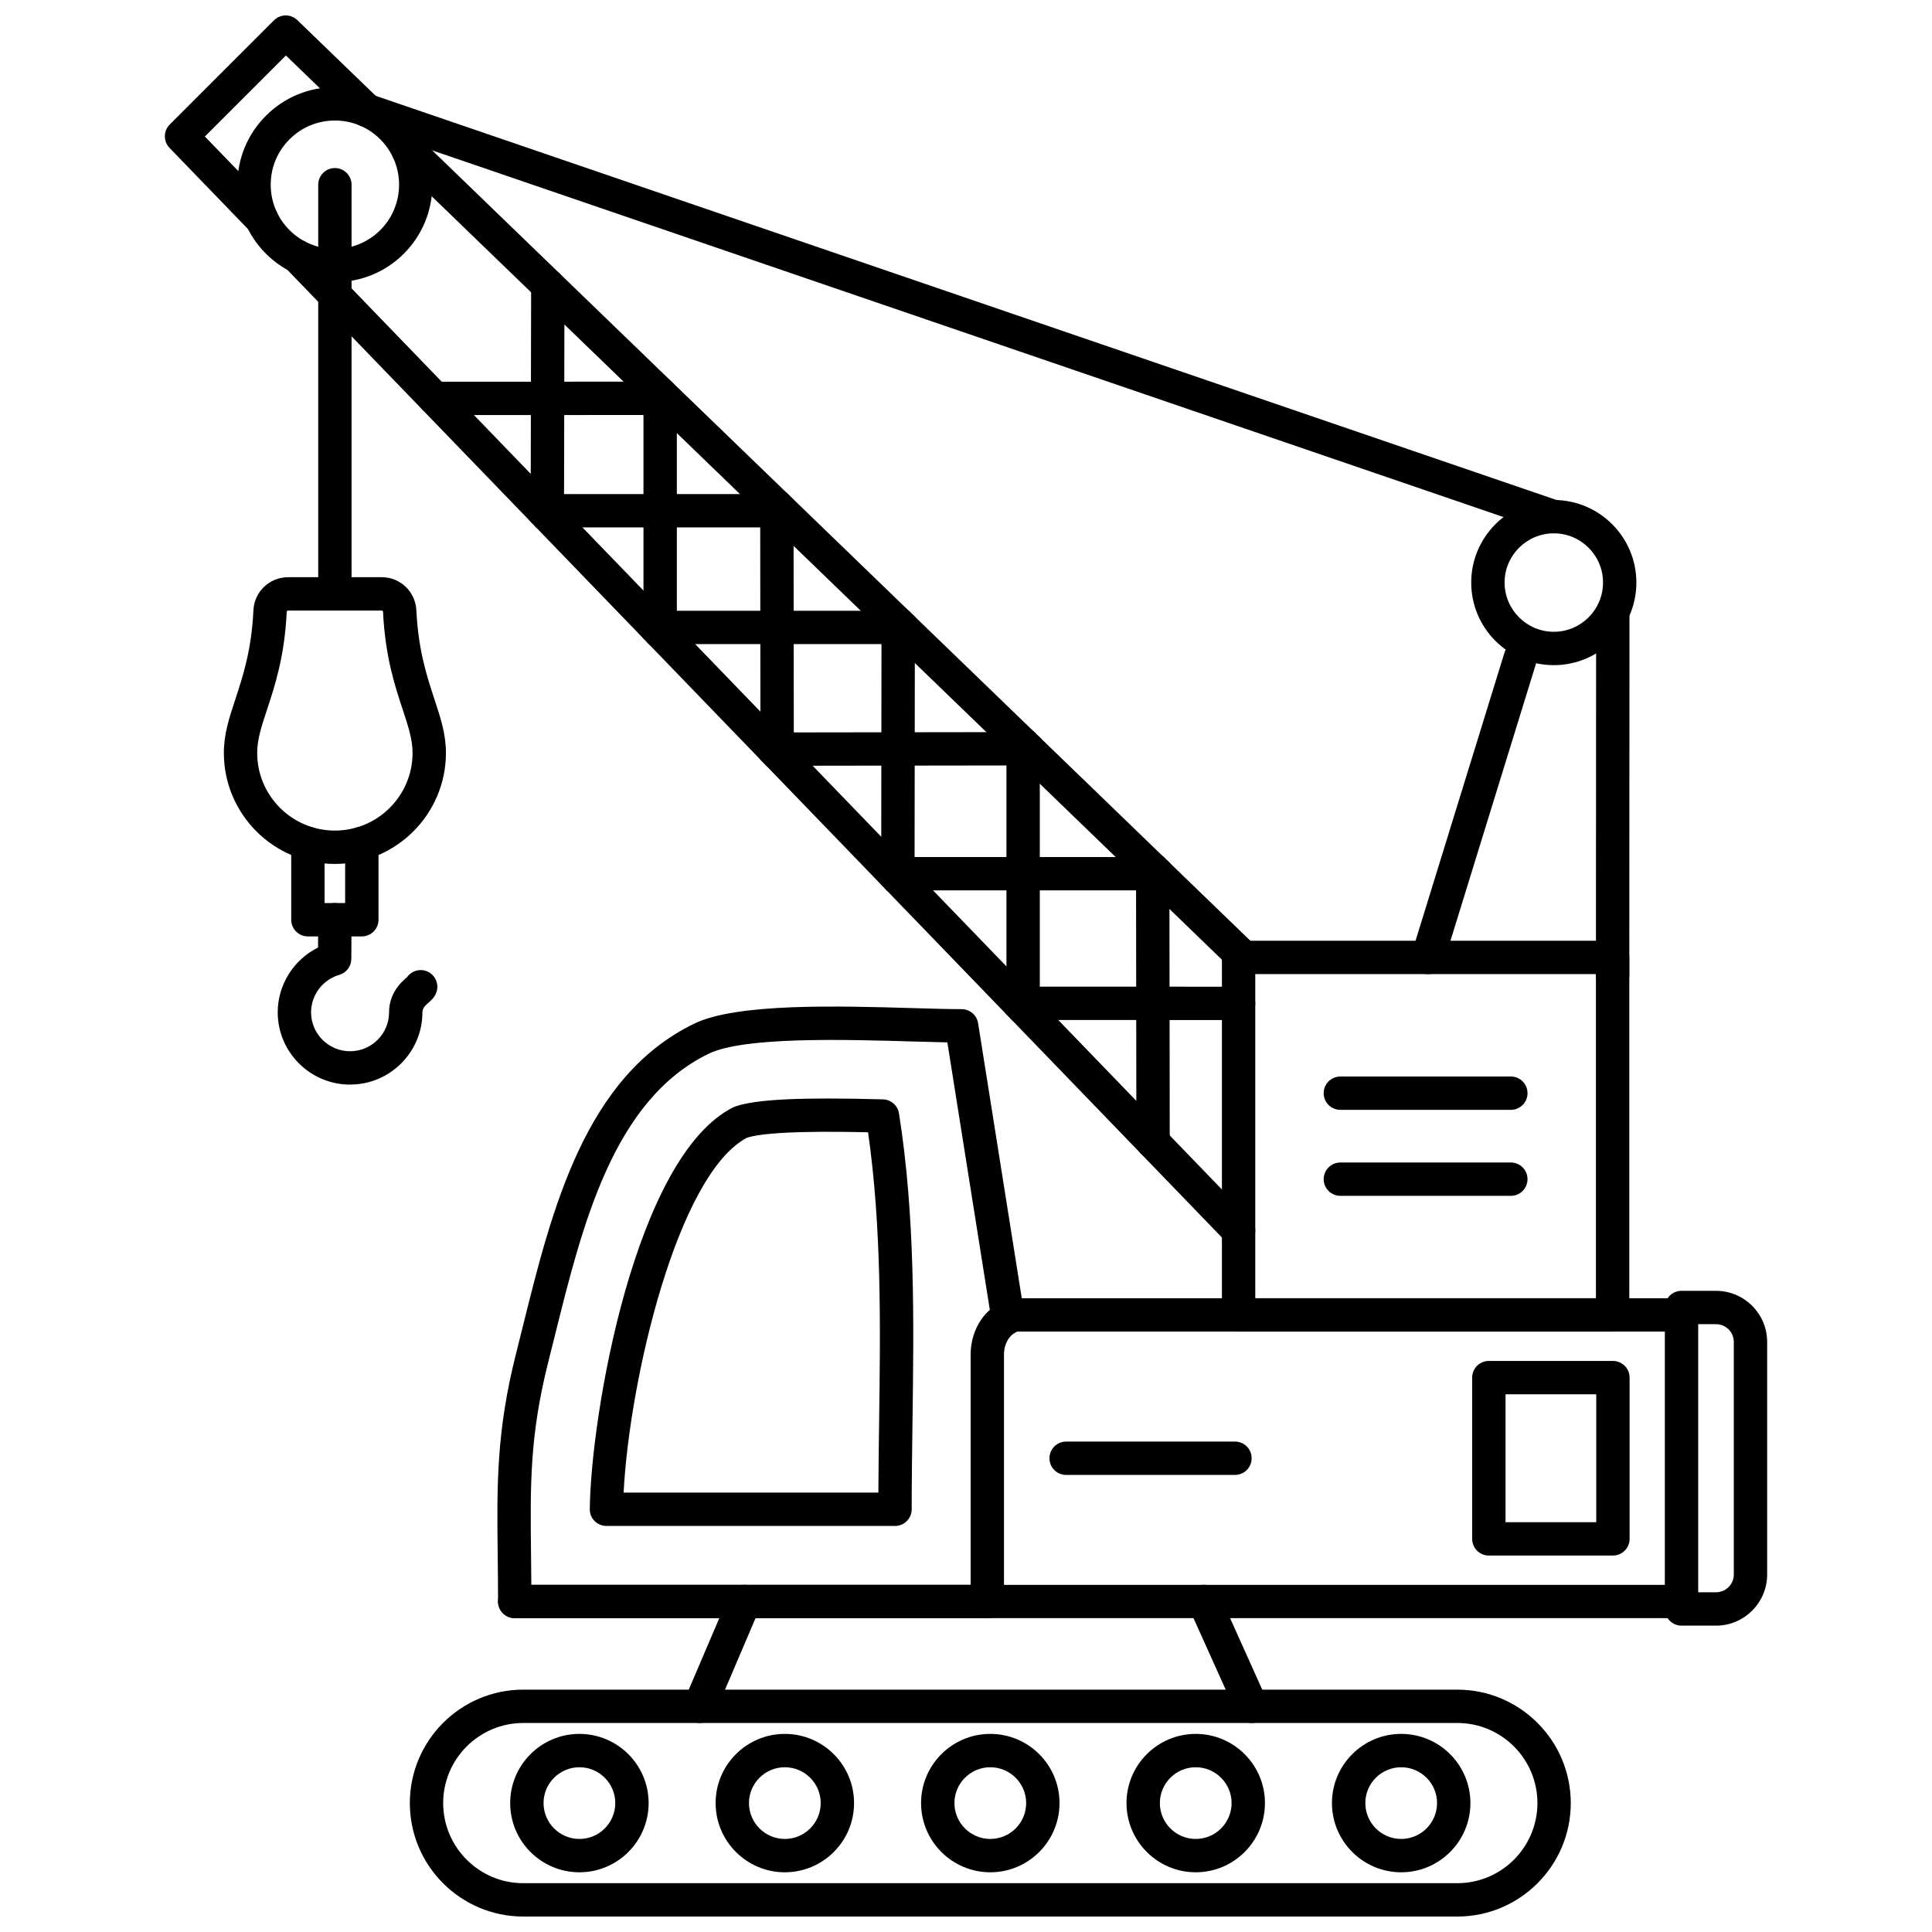
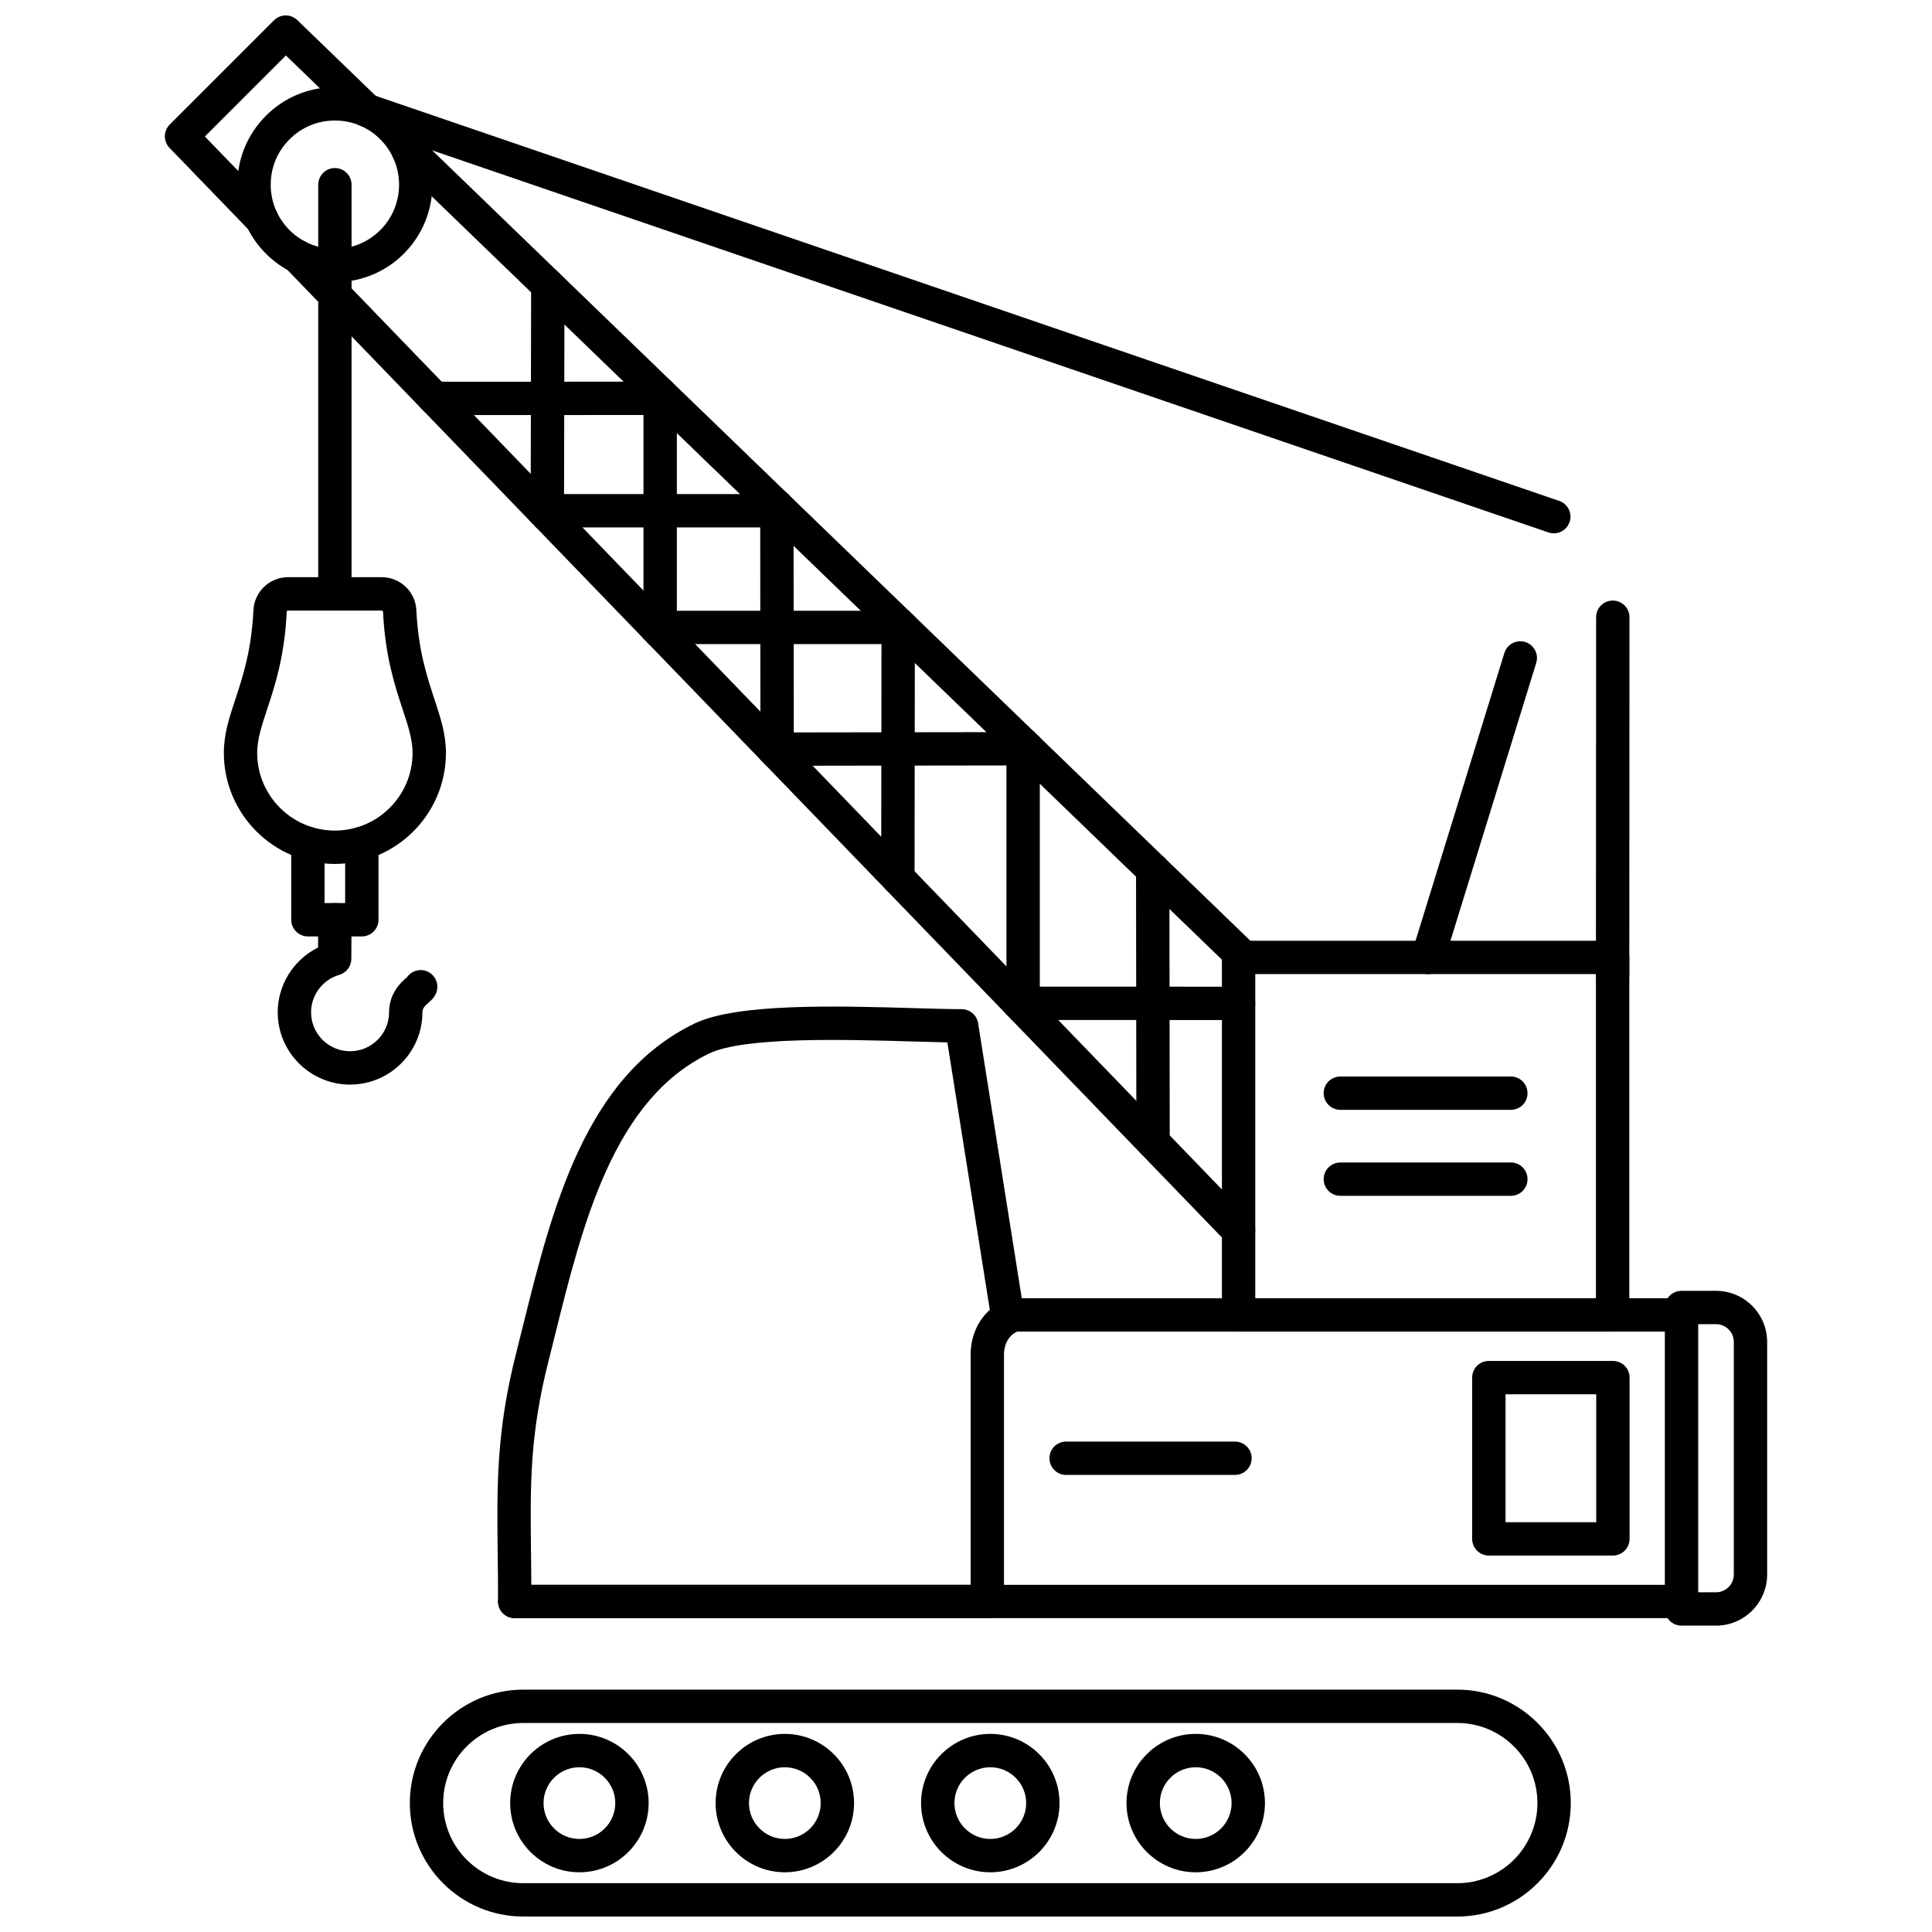
<svg xmlns="http://www.w3.org/2000/svg" width="800px" height="800px" version="1.1" viewBox="144 144 512 512">
  <defs>
    <clipPath id="b">
      <path d="m252 591h309v60.902h-309z" />
    </clipPath>
    <clipPath id="a">
      <path d="m187 148.09h292v326.91h-292z" />
    </clipPath>
  </defs>
-   <path d="m475.65 600.61c-1.68 0-3.289-0.969-4.027-2.613l-12.5-27.77c-1-2.223 0-4.848 2.223-5.848 2.219-1 4.848 0 5.844 2.223l12.484 27.77c1 2.234 0.012 4.844-2.219 5.848-0.586 0.266-1.195 0.391-1.809 0.391zm-146.2 0c-0.57 0-1.164-0.113-1.734-0.355-2.246-0.957-3.281-3.559-2.332-5.801l11.859-27.77c0.953-2.242 3.555-3.293 5.801-2.336 2.242 0.969 3.289 3.555 2.324 5.797l-11.852 27.781c-0.715 1.672-2.348 2.684-4.062 2.684z" />
  <g clip-path="url(#b)">
    <path d="m282.67 600.61c-11.707 0-21.223 9.516-21.223 21.219s9.516 21.234 21.223 21.234h247.54c11.703 0 21.223-9.527 21.223-21.234 0-11.703-9.52-21.219-21.223-21.219zm247.54 51.293h-247.54c-16.586 0-30.059-13.488-30.059-30.07 0-16.57 13.473-30.059 30.059-30.059h247.54c16.57 0 30.059 13.488 30.059 30.059 0 16.586-13.488 30.07-30.059 30.07z" />
  </g>
  <path d="m589.61 496.89h-178.61c-2.441 0-4.422-1.98-4.422-4.418 0-2.441 1.98-4.418 4.422-4.418h178.61c2.441 0 4.422 1.98 4.422 4.418s-1.98 4.418-4.422 4.418zm0 75.941h-183.97c-2.441 0-4.418-1.965-4.418-4.406 0-2.449 1.977-4.418 4.418-4.418h183.97c2.441 0 4.422 1.969 4.422 4.418 0 2.441-1.98 4.406-4.422 4.406z" />
  <path d="m471.28 534.87h-44.746c-2.441 0-4.418-1.977-4.418-4.418 0-2.449 1.977-4.418 4.418-4.418h44.746c2.449 0 4.418 1.969 4.418 4.418 0 2.441-1.969 4.418-4.418 4.418z" />
  <path d="m542.98 547.4h24.039v-33.902h-24.039zm28.461 8.84h-32.879c-2.445 0-4.422-1.98-4.422-4.418v-42.742c0-2.449 1.977-4.418 4.422-4.418h32.879c2.441 0 4.418 1.969 4.418 4.418v42.742c0 2.441-1.977 4.418-4.418 4.418z" />
  <path d="m594.04 565.97h4.719c2.602 0 4.719-2.117 4.719-4.719v-61.613c0-2.613-2.117-4.719-4.719-4.719h-4.719zm4.719 8.84h-9.141c-2.438 0-4.418-1.98-4.418-4.418v-79.891c0-2.449 1.977-4.418 4.418-4.418h9.141c7.469 0 13.555 6.078 13.555 13.559v61.613c0 7.469-6.086 13.559-13.555 13.559z" />
  <path d="m405.64 572.83h-125.24c-2.438 0-4.418-1.965-4.418-4.406 0-2.449 1.977-4.418 4.418-4.418h125.24c2.441 0 4.422 1.969 4.422 4.418 0 2.441-1.98 4.406-4.422 4.406z" />
  <path d="m220.33 305.8c-0.184 0-0.332 0.141-0.344 0.324-0.555 11.797-3.133 19.609-5.203 25.871-1.461 4.441-2.625 7.938-2.625 11.531 0 11.359 9.242 20.586 20.586 20.586 11.352 0 20.59-9.23 20.59-20.586 0-3.59-1.164-7.09-2.621-11.52-2.074-6.269-4.648-14.086-5.203-25.883-0.008-0.184-0.16-0.324-0.344-0.324zm12.418 67.152c-16.223 0-29.422-13.203-29.422-29.426 0-5.016 1.422-9.309 3.07-14.293 1.992-6.066 4.258-12.938 4.766-23.523 0.23-4.902 4.269-8.746 9.172-8.746h24.836c4.902 0 8.938 3.848 9.168 8.746 0.508 10.586 2.777 17.457 4.769 23.523 1.641 4.981 3.07 9.273 3.07 14.293 0 16.227-13.199 29.426-29.426 29.426z" />
  <path d="m239.89 392.16h-14.293c-2.441 0-4.422-1.977-4.422-4.418v-20.254c0-2.441 1.98-4.418 4.422-4.418 2.441 0 4.418 1.98 4.418 4.418v15.832h5.453v-15.832c0-2.441 1.984-4.418 4.422-4.418s4.418 1.98 4.418 4.418v20.254c0 2.441-1.98 4.418-4.418 4.418z" />
  <path d="m251.09 405.03m0 0.012m-14.32 26.387c-10.562 0-19.172-8.598-19.172-19.16 0-7.328 4.258-13.98 10.691-17.168l0.035-7.379c0.012-2.43 1.992-4.398 4.418-4.398h0.023c2.445 0.012 4.406 2.004 4.398 4.441l-0.059 10.359c-0.008 1.957-1.309 3.684-3.184 4.223-4.41 1.277-7.484 5.352-7.484 9.918 0 5.695 4.641 10.324 10.336 10.324 5.695 0 10.336-4.625 10.336-10.324 0-5.144 3.301-8.043 4.715-9.273 0.016-0.012 0.039-0.023 0.051-0.047 0.898-1.254 2.418-2.004 4.059-1.844 2.43 0.254 4.188 2.43 3.949 4.859-0.211 1.898-1.43 2.969-2.234 3.68-1.035 0.898-1.703 1.566-1.703 2.625 0 10.566-8.602 19.16-19.176 19.16z" />
  <path d="m232.75 305.8c-2.441 0-4.418-1.98-4.418-4.418v-108.43c0-2.441 1.977-4.418 4.418-4.418s4.418 1.977 4.418 4.418v108.43c0 2.441-1.977 4.418-4.418 4.418z" />
  <g clip-path="url(#a)">
    <path d="m213.39 206.57c-1.164 0-2.312-0.449-3.176-1.348l-21.281-22.023c-1.68-1.738-1.656-4.488 0.059-6.207l27.609-27.605c1.699-1.707 4.461-1.73 6.188-0.059l21.465 20.734c1.762 1.691 1.809 4.488 0.113 6.25-1.703 1.75-4.5 1.793-6.25 0.102l-18.348-17.711-21.473 21.477 18.266 18.895c1.688 1.762 1.648 4.559-0.113 6.25-0.855 0.828-1.957 1.242-3.062 1.242zm260.23 195.64c-1.109 0-2.211-0.414-3.062-1.242l-221.48-213.96c-1.762-1.703-1.809-4.5-0.105-6.25 1.691-1.758 4.484-1.801 6.246-0.113l221.48 213.96c1.762 1.703 1.809 4.5 0.113 6.25-0.875 0.898-2.023 1.359-3.184 1.359zm-1.383 72.375c-1.164 0-2.312-0.449-3.176-1.348l-249.37-258.2c-1.691-1.75-1.648-4.547 0.102-6.25 1.762-1.691 4.559-1.645 6.254 0.117l249.37 258.18c1.691 1.758 1.648 4.559-0.105 6.25-0.859 0.828-1.965 1.242-3.07 1.242z" />
  </g>
  <path d="m259.19 254c-2.453 0-4.422-1.98-4.43-4.418 0-2.441 1.977-4.418 4.414-4.418l59.777-0.023c2.438 0 4.422 1.98 4.422 4.418 0 2.441-1.984 4.418-4.422 4.418z" />
  <path d="m289.05 284.92h-0.016c-2.434 0-4.402-1.992-4.402-4.43l0.125-60.898c0.016-2.441 1.992-4.41 4.422-4.41h0.008c2.441 0.012 4.422 1.992 4.406 4.43l-0.125 60.902c0 2.438-1.984 4.406-4.422 4.406z" />
  <path d="m351.05 283.77h-63.098c-2.441 0-4.422-1.98-4.422-4.418s1.98-4.418 4.422-4.418h63.098c2.441 0 4.418 1.98 4.418 4.418 0 2.441-1.98 4.418-4.418 4.418z" />
  <path d="m318.95 315.88c-2.441 0-4.422-1.98-4.422-4.418v-63.109c0-2.438 1.98-4.418 4.422-4.418 2.438 0 4.422 1.98 4.422 4.418v63.109c0 2.441-1.984 4.418-4.422 4.418z" />
  <path d="m383.07 314.69h-65.254c-2.441 0-4.418-1.977-4.418-4.418 0-2.438 1.977-4.418 4.418-4.418h65.254c2.441 0 4.418 1.98 4.418 4.418 0 2.441-1.977 4.418-4.418 4.418z" />
  <path d="m349.95 347.96c-2.441 0-4.422-1.969-4.422-4.41l-0.07-65.332c0-2.441 1.969-4.418 4.406-4.43h0.016c2.438 0 4.418 1.98 4.418 4.418l0.07 65.332c0 2.438-1.969 4.418-4.41 4.418h-0.008z" />
  <path d="m348.95 346.94c-2.441 0-4.418-1.98-4.418-4.418-0.016-2.441 1.969-4.418 4.406-4.418l67.414-0.094c2.438 0 4.422 1.98 4.422 4.418 0 2.441-1.969 4.418-4.41 4.418l-67.418 0.094z" />
  <path d="m381.95 381.09h-0.016c-2.441 0-4.418-1.98-4.406-4.418l0.082-67.414c0-2.441 1.977-4.41 4.418-4.41s4.422 1.98 4.422 4.418l-0.082 67.418c-0.008 2.441-1.977 4.406-4.418 4.406z" />
-   <path d="m450.64 379.96h-69.785c-2.453 0-4.422-1.98-4.422-4.418 0-2.441 1.969-4.418 4.422-4.418h69.785c2.441 0 4.422 1.98 4.422 4.418s-1.98 4.418-4.422 4.418z" />
  <path d="m415.14 415.47c-2.441 0-4.422-1.977-4.422-4.418v-69.797c0-2.441 1.98-4.418 4.422-4.418s4.418 1.977 4.418 4.418v69.797c0 2.441-1.977 4.418-4.418 4.418z" />
  <path d="m472.24 414.32-58.234-0.012c-2.441 0-4.418-1.98-4.41-4.418 0-2.441 1.969-4.418 4.41-4.418h0.012l58.219 0.012c2.441 0 4.418 1.98 4.418 4.418 0 2.441-1.98 4.418-4.418 4.418z" />
  <path d="m449.57 451.11c-2.441 0-4.418-1.969-4.418-4.406l-0.09-72.285c0-2.441 1.977-4.418 4.418-4.418 2.441 0 4.422 1.969 4.422 4.41l0.09 72.281c0 2.441-1.969 4.418-4.406 4.418h-0.012z" />
  <path d="m232.75 175.94c-4.547 0-8.816 1.77-12.023 4.984-3.223 3.207-4.984 7.477-4.984 12.023 0 4.547 1.762 8.816 4.984 12.039 6.625 6.629 17.422 6.629 24.051-0.012 6.641-6.629 6.641-17.422 0-24.051-3.211-3.215-7.477-4.984-12.027-4.984zm0 42.844c-6.613 0-13.23-2.508-18.273-7.551-4.887-4.891-7.57-11.383-7.57-18.289 0-6.902 2.68-13.395 7.57-18.273 4.879-4.887 11.371-7.57 18.273-7.57 6.906 0 13.395 2.68 18.273 7.57 10.082 10.082 10.082 26.48 0 36.562-5.027 5.027-11.656 7.551-18.273 7.551z" />
  <path d="m476.66 488.05h90.277v-85.91h-90.277zm94.699 8.84h-99.121c-2.441 0-4.418-1.98-4.418-4.418v-94.746c0-2.441 1.977-4.418 4.418-4.418h99.121c2.441 0 4.422 1.98 4.422 4.418v94.746c0 2.438-1.98 4.418-4.422 4.418z" />
  <path d="m522.39 402.16c-0.434 0-0.875-0.07-1.301-0.207-2.332-0.715-3.648-3.188-2.918-5.523l24.5-79.371c0.723-2.336 3.199-3.637 5.523-2.922 2.34 0.727 3.637 3.199 2.926 5.523l-24.504 79.383c-0.586 1.898-2.332 3.121-4.227 3.121zm48.969 4.648c-2.453-0.012-4.422-1.992-4.422-4.43l0.051-94.805c0-2.441 1.977-4.418 4.418-4.418 2.438 0 4.422 1.98 4.422 4.418l-0.047 94.812c0 2.441-1.98 4.418-4.422 4.418z" />
-   <path d="m555.78 285.34c-7.191 0-13.047 5.848-13.047 13.039 0 7.191 5.859 13.051 13.047 13.051 7.195 0 13.039-5.859 13.039-13.051 0-7.195-5.844-13.039-13.039-13.039zm0 34.93c-12.074 0-21.891-9.816-21.891-21.887 0-12.062 9.816-21.879 21.891-21.879 12.059 0 21.875 9.816 21.875 21.879 0 12.07-9.816 21.887-21.875 21.887z" />
  <path d="m555.78 285.34c-0.473 0-0.953-0.066-1.438-0.242l-314.59-107.68c-2.301-0.781-3.531-3.301-2.75-5.602 0.793-2.316 3.301-3.547 5.613-2.75l314.59 107.68c2.309 0.781 3.547 3.301 2.75 5.606-0.633 1.84-2.348 2.992-4.18 2.992z" />
  <path d="m284.81 564h116.42v-61.016c0-4.731 1.922-9.082 5.086-11.852l-11.254-70.891c-2.727-0.059-5.844-0.137-9.277-0.242-17.734-0.52-44.547-1.301-53.895 3.211-25.281 12.188-33.5 45.227-40.75 74.367-0.598 2.441-1.195 4.856-1.809 7.238-4.969 19.598-4.82 32.789-4.602 51.039 0.031 2.613 0.07 5.316 0.078 8.148zm120.84 8.824h-125.24c-2.438 0-4.418-1.965-4.418-4.406 0-4.441-0.051-8.551-0.098-12.465-0.215-18.203-0.379-32.59 4.883-53.316 0.602-2.359 1.195-4.766 1.793-7.191 7.719-31.035 16.465-66.207 45.477-80.199 11.289-5.457 38.289-4.664 57.988-4.086 5.066 0.148 9.438 0.277 12.809 0.277 2.164 0 4.019 1.578 4.363 3.727l12.277 77.336c0.297 1.922-0.691 3.836-2.449 4.676-1.43 0.688-2.969 2.797-2.969 5.809v65.438c0 2.441-1.98 4.406-4.422 4.406z" />
-   <path d="m309.27 539.55h67.508c0.031-6.238 0.113-12.512 0.195-18.621 0.344-25.344 0.699-51.5-2.926-76.863-9.172-0.207-26.168-0.402-32.051 1.414-18.516 9.734-31.227 64.422-32.73 94.066zm71.918 8.84h-76.484c-1.176 0-2.301-0.473-3.144-1.312-0.824-0.84-1.285-1.98-1.262-3.152 0.289-25.043 12.027-93.492 38.023-106.48 0.184-0.094 0.371-0.176 0.555-0.23 5.602-1.91 17.293-2.465 39.117-1.875 2.129 0.059 3.914 1.621 4.246 3.715 4.324 27.238 3.945 55.078 3.578 82.008-0.094 7.516-0.211 15.293-0.211 22.914 0 2.438-1.977 4.418-4.418 4.418z" />
  <path d="m297.55 612.34c-5.234 0-9.504 4.258-9.504 9.492 0 5.25 4.269 9.508 9.504 9.508s9.504-4.258 9.504-9.508c0-5.234-4.269-9.492-9.504-9.492zm0 27.836c-10.113 0-18.348-8.227-18.348-18.344 0-10.113 8.234-18.332 18.348-18.332s18.344 8.219 18.344 18.332c0 10.117-8.227 18.344-18.344 18.344z" />
  <path d="m351.99 612.34c-5.234 0-9.504 4.258-9.504 9.492 0 5.25 4.269 9.508 9.504 9.508 5.234 0 9.504-4.258 9.504-9.508 0-5.234-4.269-9.492-9.504-9.492zm0 27.836c-10.113 0-18.344-8.227-18.344-18.344 0-10.113 8.227-18.332 18.344-18.332 10.117 0 18.344 8.219 18.344 18.332 0 10.117-8.227 18.344-18.344 18.344z" />
  <path d="m406.44 612.34c-5.234 0-9.504 4.258-9.504 9.492 0 5.25 4.269 9.508 9.504 9.508s9.504-4.258 9.504-9.508c0-5.234-4.269-9.492-9.504-9.492zm0 27.836c-10.117 0-18.348-8.227-18.348-18.344 0-10.113 8.227-18.332 18.348-18.332 10.113 0 18.344 8.219 18.344 18.332 0 10.117-8.227 18.344-18.344 18.344z" />
  <path d="m460.88 612.34c-5.234 0-9.504 4.258-9.504 9.492 0 5.25 4.269 9.508 9.504 9.508 5.234 0 9.504-4.258 9.504-9.508 0-5.234-4.269-9.492-9.504-9.492zm0 27.836c-10.113 0-18.344-8.227-18.344-18.344 0-10.113 8.227-18.332 18.344-18.332 10.113 0 18.344 8.219 18.344 18.332 0 10.117-8.23 18.344-18.344 18.344z" />
-   <path d="m515.33 612.34c-5.238 0-9.504 4.258-9.504 9.492 0 5.25 4.266 9.508 9.504 9.508 5.234 0 9.504-4.258 9.504-9.508 0-5.234-4.269-9.492-9.504-9.492zm0 27.836c-10.117 0-18.348-8.227-18.348-18.344 0-10.113 8.227-18.332 18.348-18.332 10.113 0 18.344 8.219 18.344 18.332 0 10.117-8.227 18.344-18.344 18.344z" />
  <path d="m544.39 438.12h-45.18c-2.441 0-4.422-1.977-4.422-4.418 0-2.441 1.98-4.418 4.422-4.418h45.18c2.449 0 4.418 1.98 4.418 4.418s-1.969 4.418-4.418 4.418z" />
  <path d="m544.39 460.91h-45.18c-2.441 0-4.422-1.98-4.422-4.418 0-2.441 1.98-4.418 4.422-4.418h45.18c2.449 0 4.418 1.98 4.418 4.418s-1.969 4.418-4.418 4.418z" />
</svg>